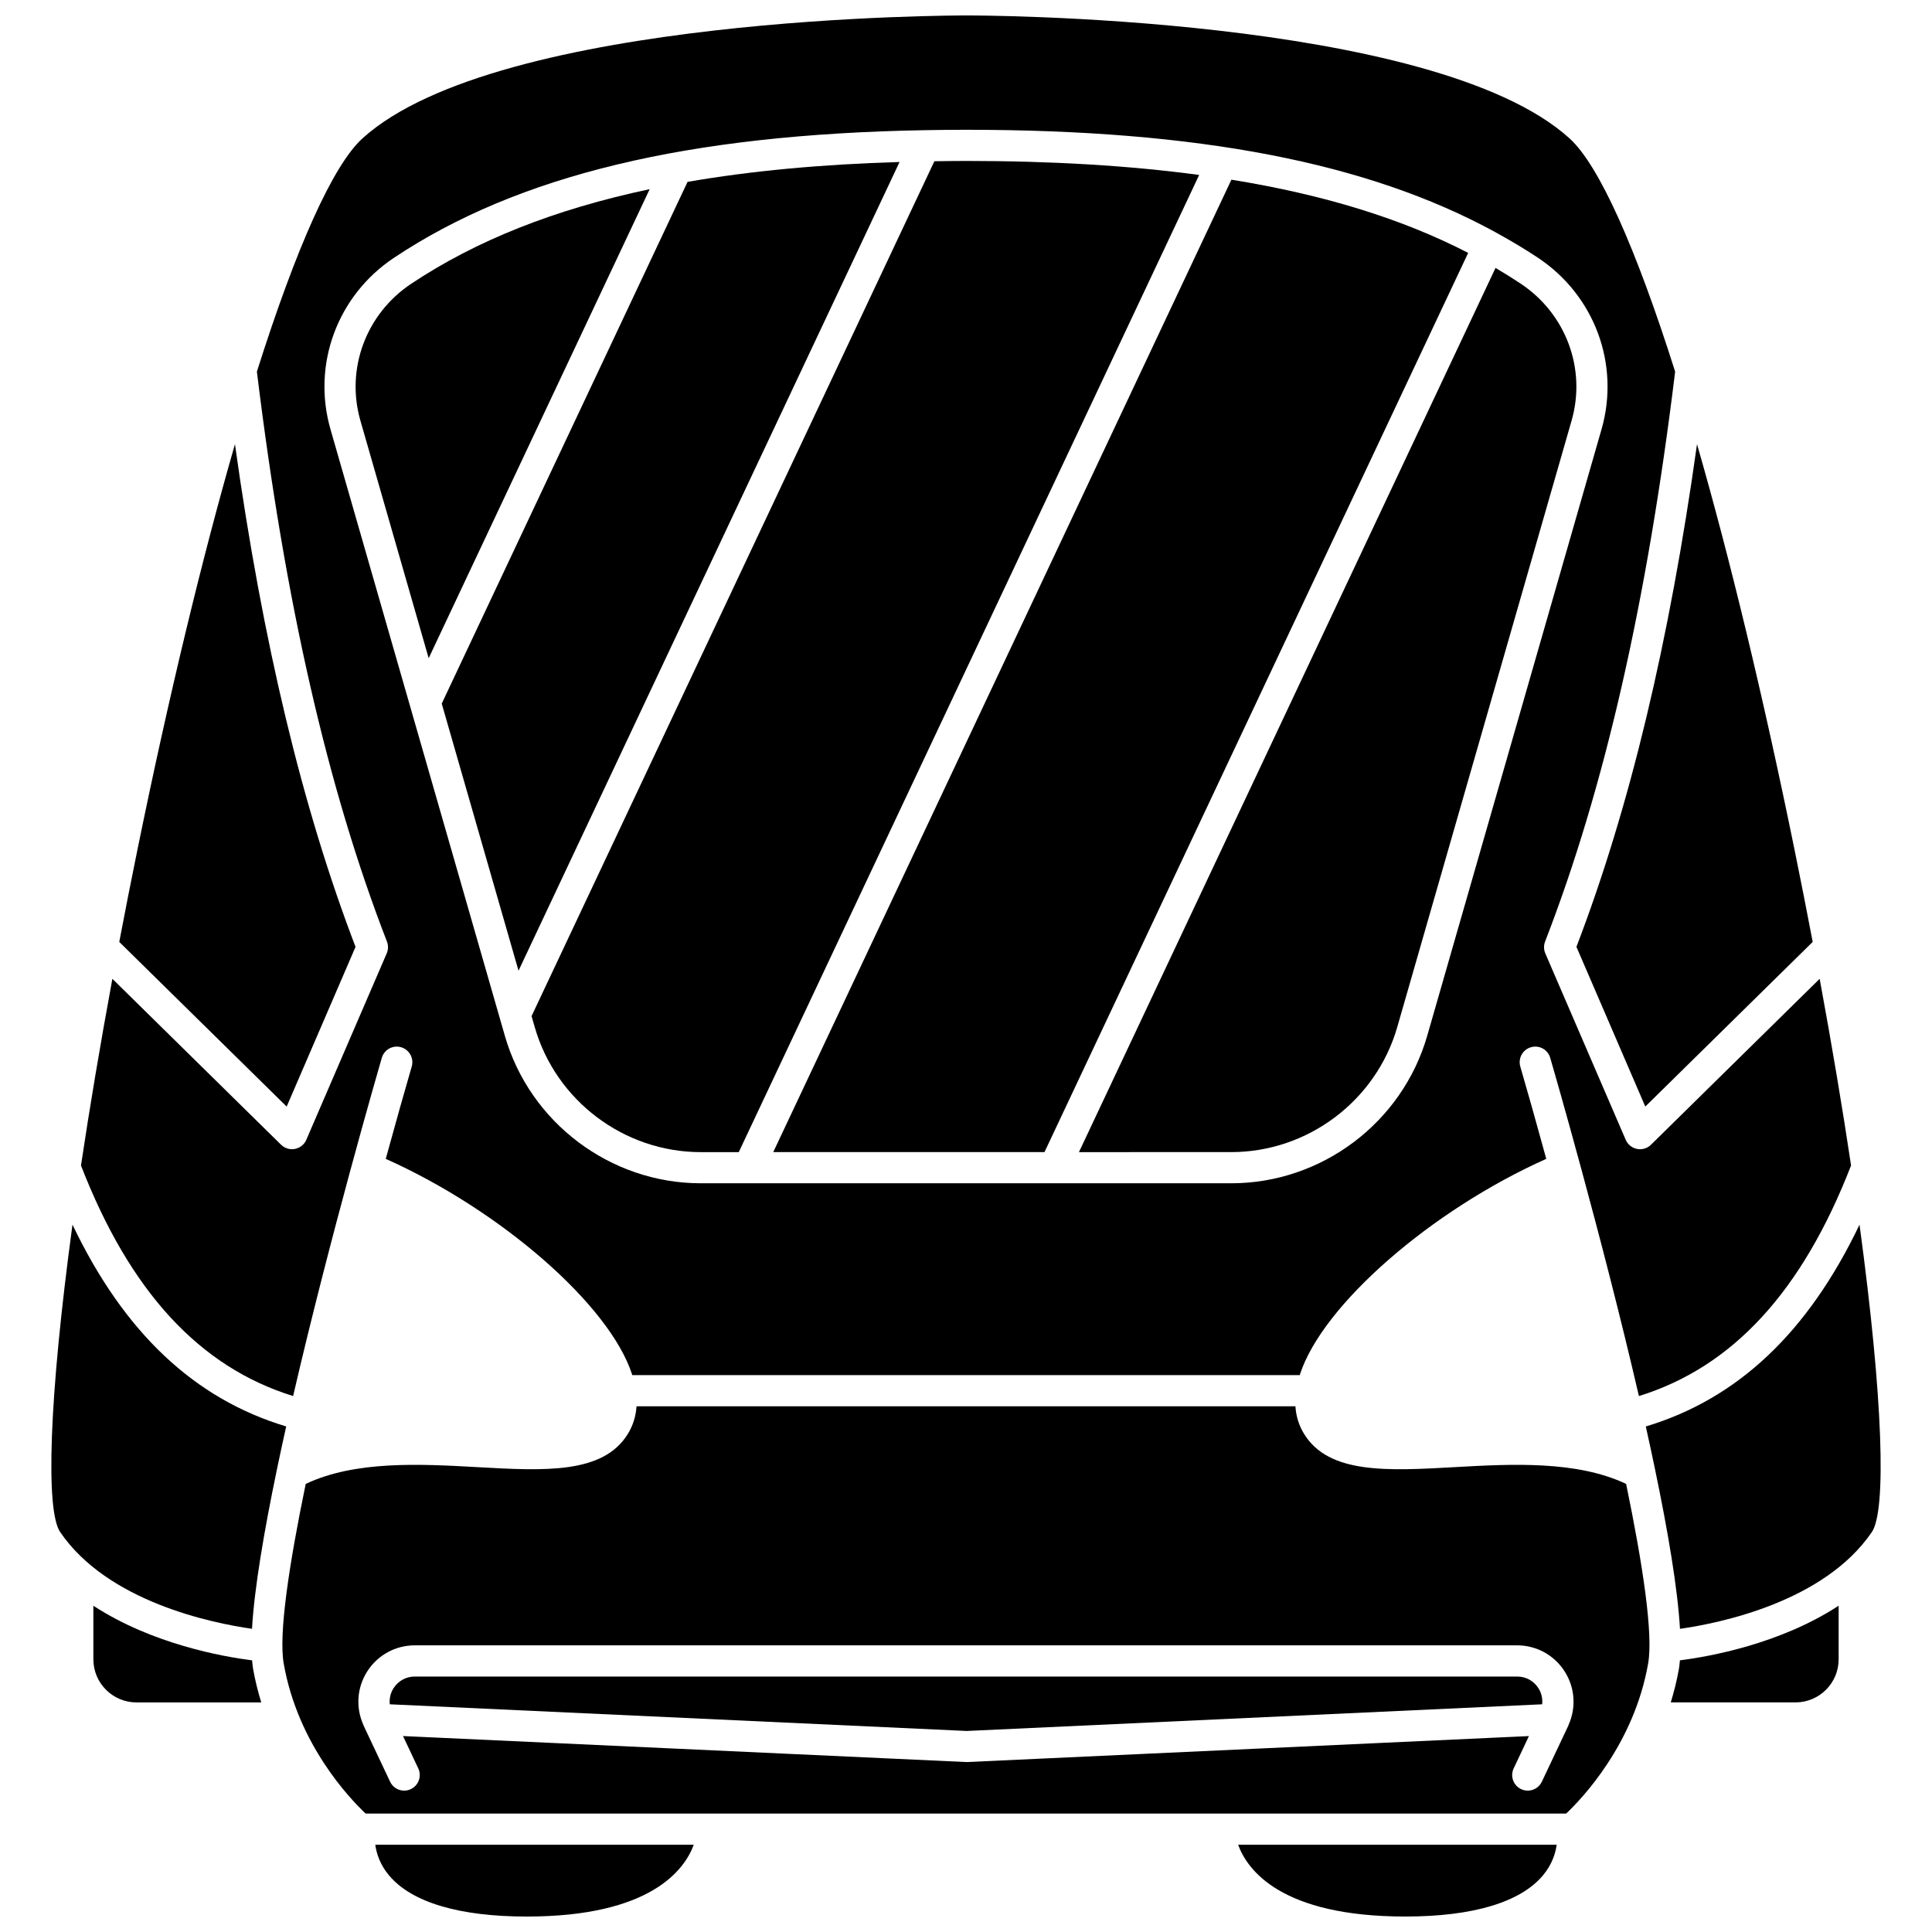
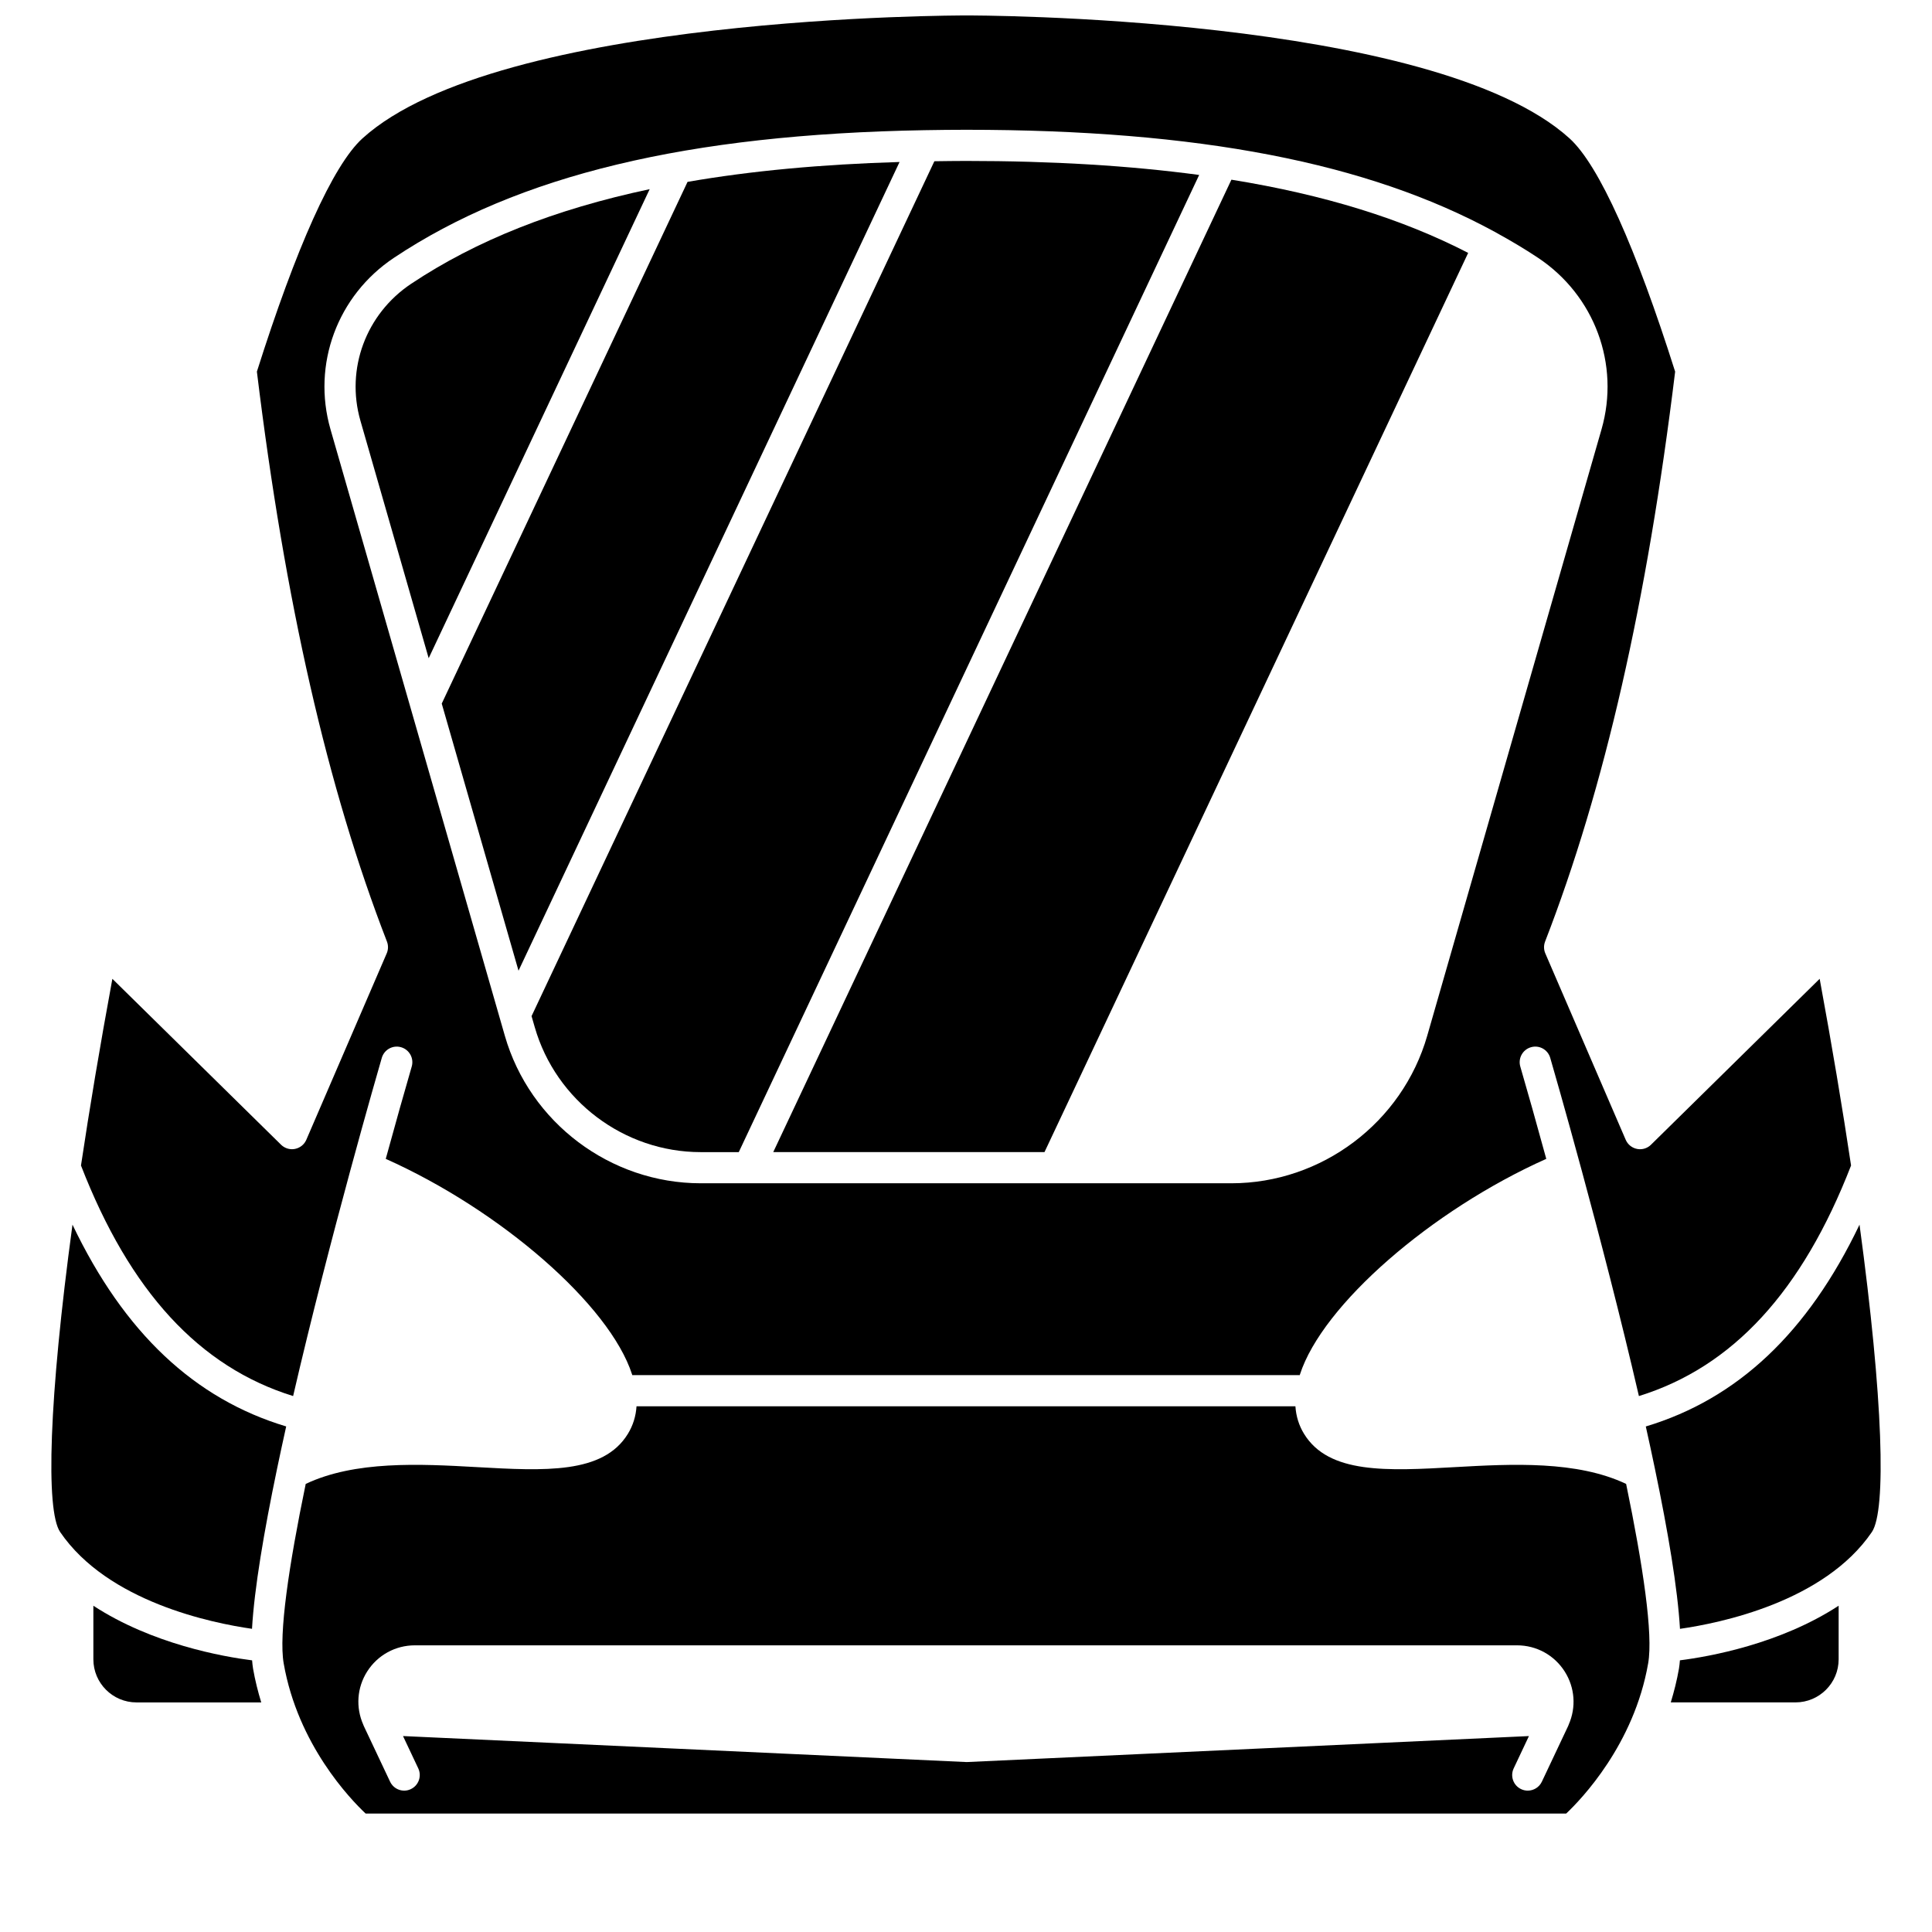
<svg xmlns="http://www.w3.org/2000/svg" width="800px" height="800px" version="1.1" viewBox="144 144 512 512">
  <defs>
    <clipPath id="c">
      <path d="m165 148.09h470v365.91h-470z" />
    </clipPath>
    <clipPath id="b">
-       <path d="m243 632h85v19.902h-85z" />
+       <path d="m243 632h85h-85z" />
    </clipPath>
    <clipPath id="a">
      <path d="m472 632h85v19.902h-85z" />
    </clipPath>
  </defs>
  <path d="m382.39 186.93c-20.746 0.617-39.406 2.356-56.184 5.269l-65.141 138.26 20.348 70.789z" />
  <path d="m252.98 219.19c-12 7.996-17.41 22.582-13.465 36.301l18.09 62.938 58.566-124.3c-25.238 5.348-46.012 13.621-63.191 25.062z" />
  <g clip-path="url(#c)">
    <path d="m221.68 513.97c9.758-42.18 22.586-86.469 23.5-89.629 0.641-2.188 2.922-3.453 5.121-2.812 2.188 0.637 3.449 2.93 2.812 5.117-1.875 6.449-4.258 14.883-6.883 24.465 30.449 13.605 59.312 38.695 65.277 57.129 0.02 0.062 0.023 0.121 0.047 0.188h176.9c0.02-0.062 0.023-0.121 0.047-0.188 5.965-18.434 34.824-43.523 65.277-57.129-2.621-9.586-5.004-18.012-6.883-24.465-0.637-2.188 0.625-4.481 2.812-5.117 2.195-0.645 4.481 0.617 5.121 2.812 0.918 3.16 13.742 47.453 23.5 89.629 24.852-7.699 43.281-27.734 56.223-61.102-2.262-15.098-5.035-31.656-8.32-49.473l-44.707 43.977c-0.781 0.77-1.82 1.184-2.894 1.184-0.266 0-0.527-0.023-0.793-0.078-1.34-0.262-2.461-1.164-3.004-2.414l-21.309-49.406c-0.43-0.996-0.449-2.117-0.059-3.129 15.75-40.605 27.023-90.023 34.465-151.04-10.352-32.68-20.121-54.672-27.98-61.809-36.082-32.734-158.7-32.605-159.93-32.582-1.199 0-123.87-0.164-159.96 32.578-7.867 7.137-17.633 29.125-27.98 61.809 7.441 61.02 18.715 110.44 34.465 151.04 0.391 1.012 0.371 2.137-0.059 3.129l-21.309 49.406c-0.539 1.25-1.664 2.152-3.004 2.414-0.266 0.055-0.527 0.078-0.793 0.078-1.074 0-2.113-0.422-2.894-1.184l-44.703-43.969c-3.289 17.816-6.059 34.375-8.32 49.473 12.941 33.363 31.371 53.398 56.223 61.098zm9.902-256.2c-4.941-17.191 1.816-35.457 16.824-45.453 32.875-21.902 77.793-32.719 140.71-33.82h0.086c3.551-0.062 7.133-0.105 10.801-0.105 61.465 0 106.47 8.668 140.16 27.074 0.031 0.012 0.066 0.008 0.094 0.023 0.062 0.027 0.098 0.086 0.16 0.121 3.859 2.117 7.609 4.332 11.18 6.711 15.008 9.992 21.766 28.262 16.824 45.453l-46.191 160.71c-6.621 23.02-27.969 39.098-51.922 39.098h-140.6c-23.953 0-45.305-16.082-51.922-39.098z" />
  </g>
-   <path d="m580.02 437.25 44.363-43.637c-1.508-7.906-3.102-16.023-4.801-24.371-8.367-40.996-17.223-77.594-25.855-107.53-7.375 52.668-17.871 96.434-31.957 133.21z" />
-   <path d="m238.22 394.93c-14.086-36.781-24.582-80.547-31.957-133.21-8.629 29.93-17.488 66.531-25.855 107.53-1.707 8.352-3.301 16.465-4.801 24.371l44.363 43.637z" />
  <path d="m420.8 449.32 112.28-238.3c-17.473-9.023-38.164-15.426-62.742-19.402l-121.42 257.7z" />
-   <path d="m470.3 449.32c20.293 0 38.375-13.621 43.984-33.125l46.199-160.71c3.945-13.719-1.465-28.305-13.465-36.301-2.168-1.445-4.402-2.832-6.688-4.18l-110.4 234.32z" />
  <path d="m285.71 416.2c5.609 19.504 23.695 33.125 43.984 33.125h10.086l122.01-258.96c-18.434-2.477-38.906-3.715-61.797-3.715-2.844 0-5.606 0.047-8.375 0.082l-106.75 226.55z" />
  <path d="m529.62 532.8c-17.969 1.012-33.484 1.867-40.031-8.812-1.355-2.211-2.113-4.648-2.293-7.305h-174.61c-0.176 2.652-0.938 5.098-2.293 7.305-6.547 10.68-22.055 9.82-40.031 8.812-15.191-0.859-32.281-1.727-45.344 4.453-4.484 21.688-7.18 39.812-5.84 47.547 3.758 21.605 17.738 36.062 21.719 39.809h318.16c3.981-3.762 17.984-18.297 21.723-39.809 1.348-7.734-1.355-25.863-5.84-47.547-13.047-6.18-30.141-5.312-45.328-4.453zm30.109 68.23c-0.008 0.027-0.02 0.055-0.031 0.082-0.043 0.094-0.07 0.195-0.117 0.289l-6.973 14.766c-0.707 1.492-2.188 2.367-3.738 2.367-0.59 0-1.195-0.125-1.758-0.395-2.066-0.969-2.945-3.438-1.973-5.496l4.043-8.566-149 6.887-149.38-6.891 4.043 8.566c0.973 2.062 0.09 4.527-1.973 5.496-2.051 0.984-4.523 0.09-5.496-1.973l-6.973-14.766c-0.047-0.094-0.07-0.195-0.117-0.289-0.012-0.027-0.023-0.055-0.031-0.082-2.016-4.578-1.652-9.793 1.035-14.039 2.758-4.356 7.488-6.957 12.648-6.957h292.09c5.16 0 9.891 2.602 12.648 6.957 2.691 4.25 3.062 9.465 1.047 14.043z" />
  <path d="m588.94 586.21c-0.547 3.129-1.297 6.094-2.168 8.941h33.066c6.297 0 11.422-5.121 11.422-11.418v-14.203c-15.562 10.164-34.301 13.496-42.066 14.473-0.066 0.777-0.137 1.547-0.254 2.207z" />
-   <path d="m546.04 588.3h-292.09c-2.352 0-4.414 1.137-5.676 3.121-0.828 1.305-1.125 2.773-0.973 4.234l152.89 7.07 152.5-7.07c0.148-1.457-0.148-2.93-0.973-4.234-1.258-1.984-3.324-3.121-5.676-3.121z" />
  <path d="m636.79 468.55c-13.676 28.617-32.332 46.176-56.637 53.48 0.84 3.758 1.641 7.465 2.398 11.113 0.012 0.047 0.016 0.09 0.027 0.137 3.465 16.605 6.019 31.73 6.633 42.379 10.574-1.508 38.223-7.129 50.848-25.648 3.883-5.703 3-35.27-3.269-81.461z" />
  <g clip-path="url(#b)">
    <path d="m247.18 641.1c6 7.066 18.586 10.805 36.398 10.805 32.844 0 41.82-12.375 44.281-19.035h-84.406c0.301 2.234 1.199 5.258 3.727 8.23z" />
  </g>
  <path d="m210.81 584.01c-7.762-0.98-26.504-4.312-42.066-14.473v14.203c0 6.293 5.125 11.418 11.422 11.418h33.066c-0.867-2.844-1.621-5.809-2.168-8.941-0.117-0.664-0.188-1.434-0.254-2.207z" />
  <path d="m163.21 468.55c-6.273 46.195-7.152 75.758-3.269 81.453 12.621 18.523 40.27 24.141 50.844 25.648 0.609-10.645 3.172-25.77 6.633-42.379 0.012-0.047 0.012-0.09 0.027-0.137 0.762-3.644 1.562-7.356 2.398-11.113-24.305-7.297-42.957-24.852-56.633-53.473z" />
  <g clip-path="url(#a)">
-     <path d="m516.41 651.9c17.938 0 30.566-3.785 36.523-10.949 2.426-2.914 3.305-5.891 3.606-8.086l-84.426 0.004c2.43 6.672 11.371 19.031 44.297 19.031z" />
-   </g>
+     </g>
</svg>